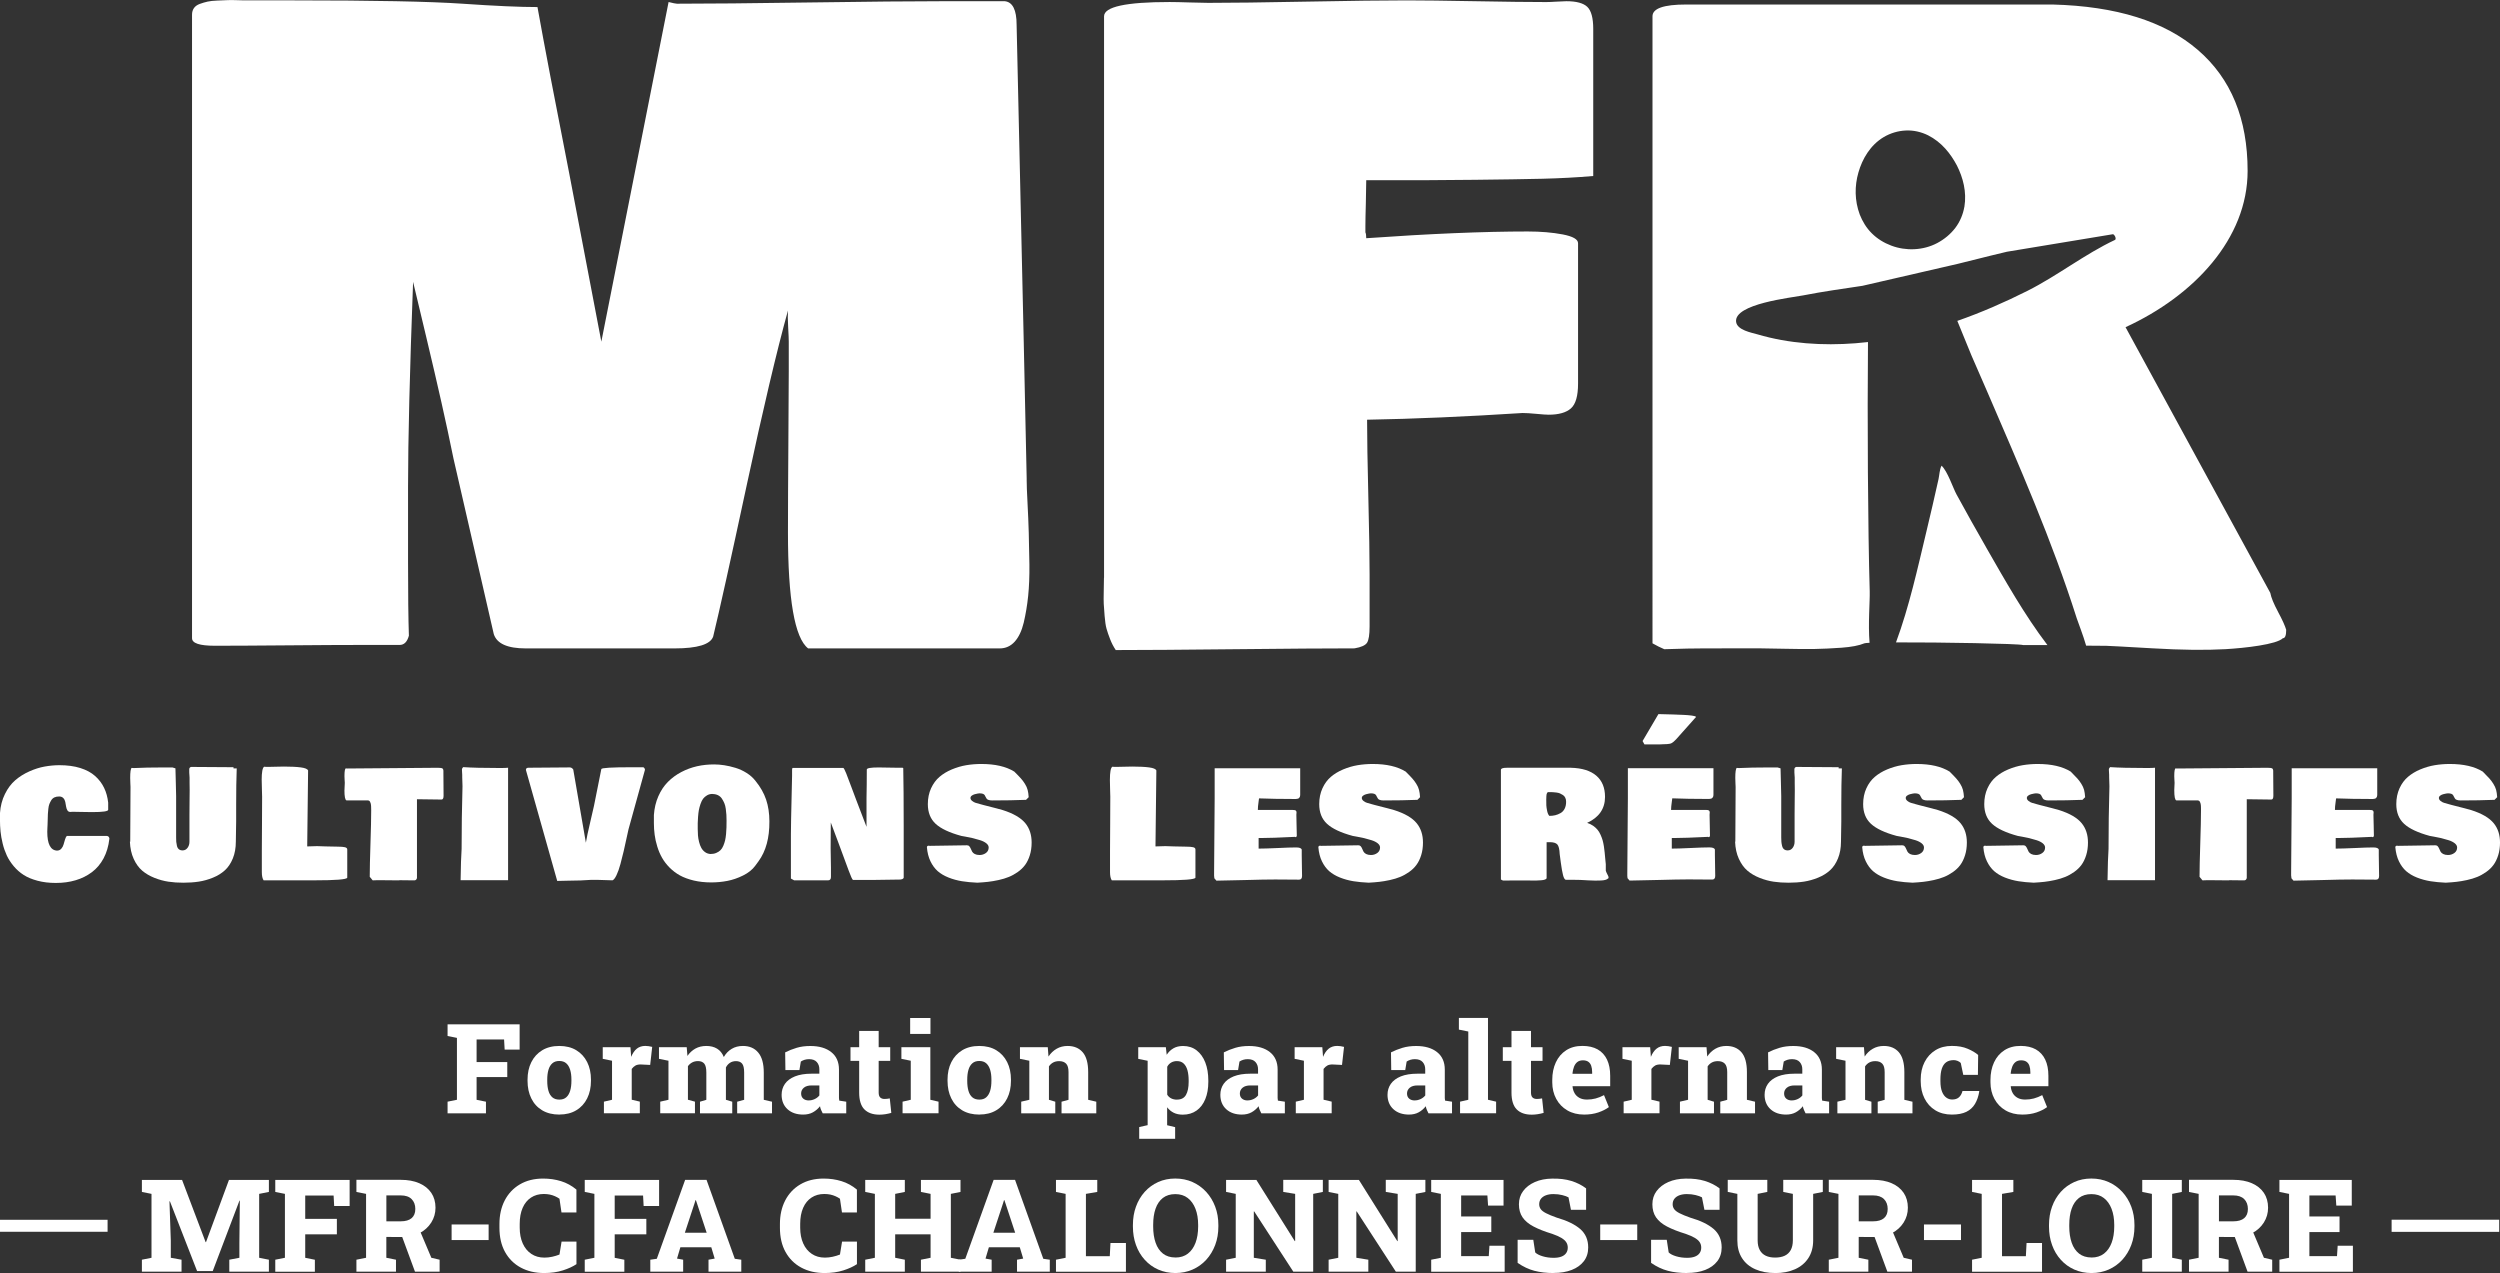
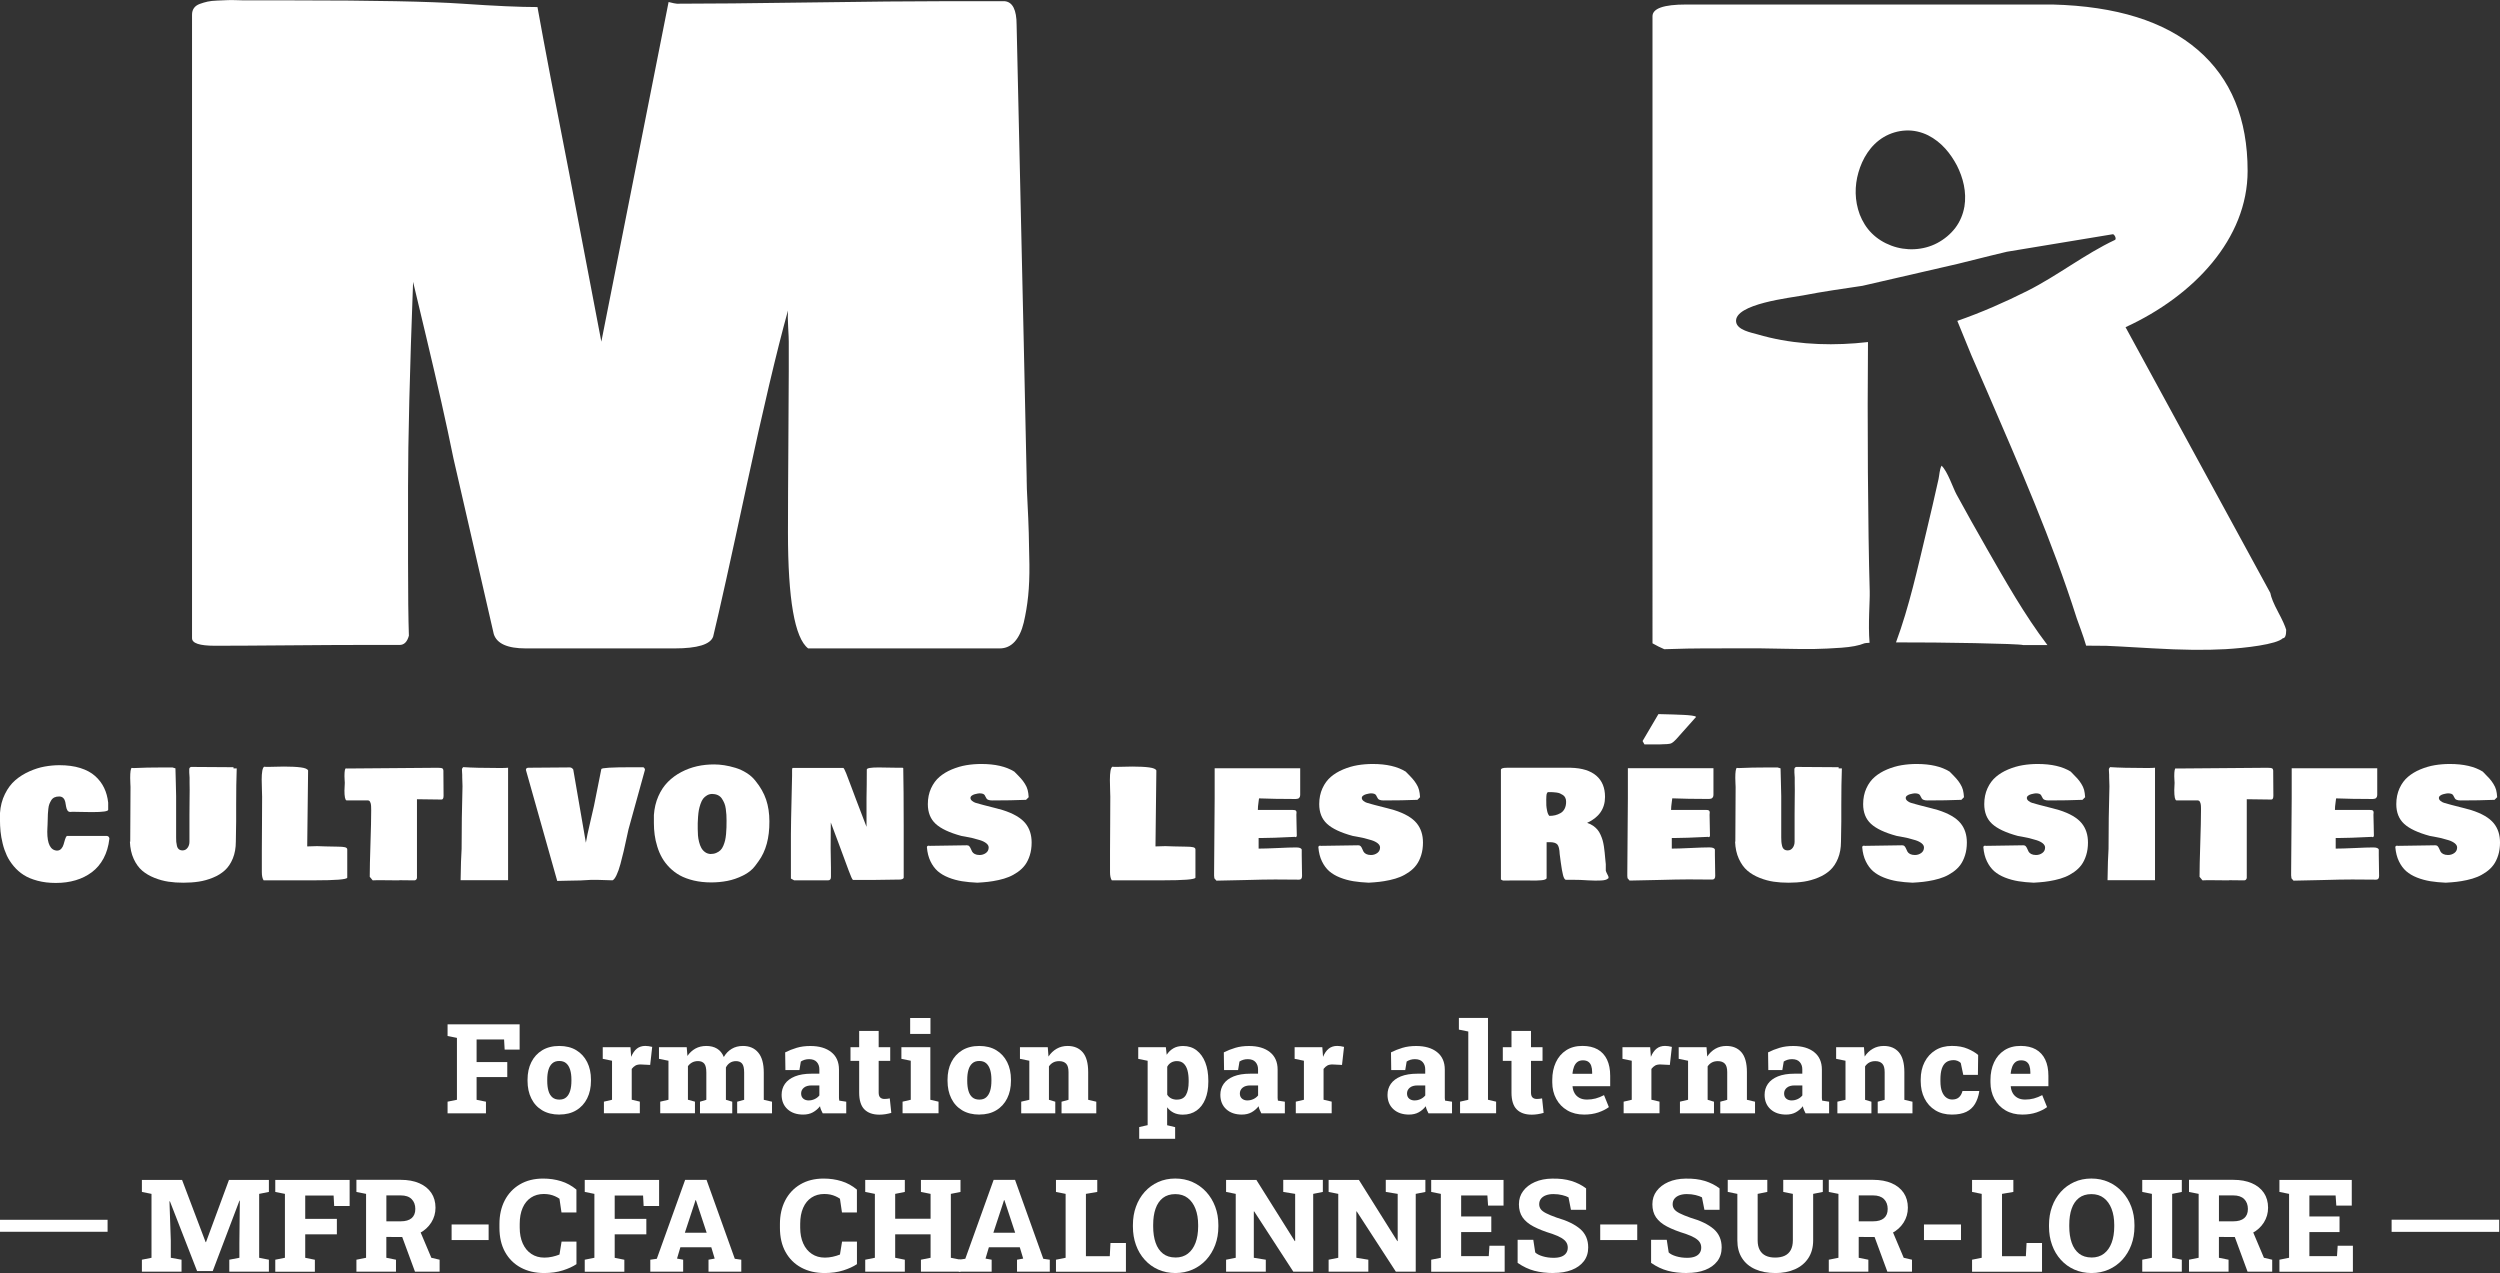
<svg xmlns="http://www.w3.org/2000/svg" id="b" viewBox="0 0 619.29 315.35">
  <rect x="0" y="0" width="619.29" height="315.35" fill="#333333" stroke="none" />
  <defs>
    <style>.e{fill:#fff;}</style>
  </defs>
  <g id="c">
    <g>
      <path class="e" d="M110.87,275.78v-2.88l2.32-.47v-15.33l-2.32-.47v-2.89h17.85v6.27h-3.71l-.14-2.51h-6.81v5.59h7.6v3.72h-7.6v5.63l2.32,.47v2.88h-9.51Z" />
      <path class="e" d="M138.57,276.1c-1.66,0-3.07-.35-4.25-1.05-1.18-.7-2.08-1.68-2.7-2.94-.63-1.26-.94-2.71-.94-4.37v-.3c0-1.63,.31-3.08,.94-4.33s1.52-2.23,2.69-2.94c1.17-.71,2.58-1.07,4.22-1.07s3.07,.35,4.23,1.06c1.17,.71,2.06,1.69,2.69,2.94,.63,1.25,.94,2.7,.94,4.34v.3c0,1.64-.31,3.09-.94,4.35-.63,1.26-1.52,2.24-2.69,2.94-1.17,.71-2.57,1.06-4.2,1.06Zm0-3.71c.71,0,1.28-.19,1.71-.58,.43-.38,.75-.92,.96-1.62,.21-.7,.31-1.51,.31-2.45v-.3c0-.92-.1-1.72-.31-2.42-.21-.69-.53-1.23-.97-1.62-.44-.39-1.02-.58-1.73-.58s-1.28,.19-1.72,.58c-.44,.39-.76,.93-.96,1.62-.2,.69-.3,1.5-.3,2.42v.3c0,.95,.1,1.77,.3,2.47,.2,.7,.52,1.23,.96,1.61,.44,.38,1.02,.57,1.75,.57Z" />
      <path class="e" d="M149.6,275.78v-2.88l2.01-.47v-9.67l-2.3-.47v-2.89h6.86l.15,2.01,.03,.39c.38-.92,.86-1.6,1.42-2.04,.56-.44,1.26-.67,2.09-.67,.23,0,.5,.02,.81,.06,.31,.04,.6,.1,.89,.18l-.5,4.47-2.24-.11c-.58-.02-1.03,.06-1.38,.25-.34,.19-.66,.47-.95,.85v7.63l2.01,.47v2.88h-8.9Z" />
      <path class="e" d="M163.55,275.78v-2.88l2.04-.47v-9.67l-2.35-.47v-2.89h6.87l.18,2.17c.53-.78,1.19-1.38,1.97-1.82,.78-.43,1.68-.65,2.71-.65s1.92,.22,2.66,.67c.74,.45,1.3,1.14,1.67,2.07,.5-.87,1.15-1.54,1.95-2.02,.79-.48,1.72-.72,2.79-.72,1.6,0,2.87,.54,3.78,1.63,.92,1.08,1.38,2.74,1.38,4.97v6.74l2.04,.47v2.88h-8.63v-2.88l1.73-.47v-6.74c0-1.08-.17-1.82-.51-2.23-.34-.41-.85-.61-1.51-.61-.58,0-1.07,.14-1.5,.42s-.76,.67-1,1.15v8.01l1.57,.47v2.88h-7.99v-2.88l1.57-.47v-6.74c0-1.07-.17-1.81-.52-2.23-.35-.41-.86-.62-1.54-.62-.54,0-1.02,.11-1.44,.33-.41,.22-.77,.53-1.06,.93v8.32l1.74,.47v2.88h-8.61Z" />
      <path class="e" d="M198.96,276.1c-1.61,0-2.91-.44-3.88-1.33-.97-.89-1.46-2.08-1.46-3.57,0-1.02,.27-1.92,.82-2.71,.55-.79,1.38-1.4,2.48-1.85,1.1-.44,2.47-.67,4.1-.67h1.95v-1.09c0-.72-.21-1.31-.63-1.79-.42-.48-1.06-.72-1.91-.72-.41,0-.79,.05-1.13,.16-.34,.11-.64,.25-.92,.43l-.35,2.12h-3.47l-.06-4.39c.89-.45,1.84-.83,2.85-1.13,1.01-.3,2.13-.45,3.38-.45,2.18,0,3.91,.5,5.18,1.51,1.28,1.01,1.92,2.45,1.92,4.33v6.39c0,.23,0,.46,0,.67,0,.22,.03,.43,.07,.63l1.73,.27v2.88h-5.83c-.12-.23-.25-.5-.39-.82-.14-.31-.23-.63-.28-.94-.5,.64-1.09,1.14-1.76,1.51s-1.47,.56-2.42,.56Zm1.39-3.51c.5,0,.99-.11,1.46-.33,.47-.22,.85-.52,1.16-.9v-2.48h-1.92c-.84,0-1.48,.19-1.93,.57-.45,.38-.67,.86-.67,1.43,0,.54,.17,.95,.52,1.26,.35,.3,.81,.46,1.38,.46Z" />
      <path class="e" d="M217.83,276.12c-1.61,0-2.85-.44-3.71-1.31-.86-.87-1.29-2.26-1.29-4.17v-7.84h-2.15v-3.39h2.15v-4.03h4.83v4.03h2.86v3.39h-2.86v7.84c0,.58,.13,.98,.39,1.23,.26,.24,.61,.36,1.05,.36,.21,0,.43-.01,.67-.04,.23-.03,.44-.06,.64-.1l.38,3.59c-.46,.13-.95,.24-1.45,.32-.5,.08-1,.12-1.51,.12Z" />
      <path class="e" d="M223.58,275.78v-2.88l2.03-.47v-9.67l-2.32-.47v-2.89h7.17v13.03l2.03,.47v2.88h-8.92Zm1.88-19.66v-3.95h5.03v3.95h-5.03Z" />
      <path class="e" d="M242.61,276.1c-1.66,0-3.07-.35-4.25-1.05-1.18-.7-2.08-1.68-2.7-2.94-.63-1.26-.94-2.71-.94-4.37v-.3c0-1.63,.31-3.08,.94-4.33,.63-1.25,1.52-2.23,2.69-2.94,1.17-.71,2.58-1.07,4.22-1.07s3.07,.35,4.23,1.06c1.17,.71,2.06,1.69,2.69,2.94s.94,2.7,.94,4.34v.3c0,1.64-.31,3.09-.94,4.35-.63,1.26-1.52,2.24-2.69,2.94-1.17,.71-2.57,1.06-4.2,1.06Zm0-3.71c.71,0,1.28-.19,1.71-.58s.75-.92,.96-1.62c.21-.7,.31-1.51,.31-2.45v-.3c0-.92-.1-1.72-.31-2.42-.21-.69-.53-1.23-.97-1.62-.44-.39-1.02-.58-1.73-.58s-1.28,.19-1.72,.58c-.44,.39-.76,.93-.96,1.62-.2,.69-.3,1.5-.3,2.42v.3c0,.95,.1,1.77,.3,2.47s.52,1.23,.96,1.61c.44,.38,1.02,.57,1.75,.57Z" />
      <path class="e" d="M252.97,275.78v-2.88l2.01-.47v-9.67l-2.32-.47v-2.89h6.89l.18,2.32c.54-.83,1.22-1.47,2.02-1.93,.8-.46,1.71-.69,2.72-.69,1.58,0,2.83,.52,3.73,1.56,.9,1.04,1.36,2.68,1.36,4.92v6.86l2.01,.47v2.88h-8.61v-2.88l1.73-.47v-6.86c0-.99-.2-1.69-.6-2.1-.4-.41-.97-.62-1.72-.62-.57,0-1.05,.11-1.47,.33-.41,.22-.77,.54-1.06,.97v8.28l1.57,.47v2.88h-8.45Z" />
      <path class="e" d="M282.2,282.08v-2.89l2.09-.47v-15.95l-2.33-.47v-2.89h6.84l.21,1.88c.45-.7,1.01-1.23,1.67-1.61,.66-.38,1.45-.57,2.39-.57,1.3,0,2.42,.36,3.35,1.08,.93,.72,1.65,1.72,2.15,3,.5,1.29,.75,2.78,.75,4.49v.32c0,1.62-.25,3.05-.75,4.27-.5,1.22-1.22,2.17-2.17,2.84s-2.08,1.01-3.4,1.01c-.85,0-1.59-.15-2.23-.46-.63-.31-1.19-.76-1.65-1.37v4.45l1.98,.47v2.89h-8.92Zm9.36-9.69c1.05,0,1.79-.39,2.23-1.17,.44-.78,.66-1.86,.66-3.23v-.32c0-.96-.1-1.8-.29-2.52-.2-.72-.51-1.28-.94-1.69s-.99-.61-1.69-.61c-.53,0-.99,.12-1.41,.36-.41,.24-.74,.58-.98,1.04v6.92c.24,.4,.57,.71,.99,.92,.42,.21,.9,.31,1.43,.31Z" />
      <path class="e" d="M307.64,276.1c-1.61,0-2.91-.44-3.88-1.33-.97-.89-1.46-2.08-1.46-3.57,0-1.02,.27-1.92,.82-2.71s1.38-1.4,2.47-1.85c1.1-.44,2.47-.67,4.1-.67h1.95v-1.09c0-.72-.21-1.31-.63-1.79-.42-.48-1.06-.72-1.92-.72-.41,0-.79,.05-1.13,.16-.34,.11-.64,.25-.92,.43l-.35,2.12h-3.47l-.06-4.39c.89-.45,1.84-.83,2.85-1.13s2.13-.45,3.38-.45c2.18,0,3.91,.5,5.18,1.51s1.92,2.45,1.92,4.33v6.39c0,.23,0,.46,0,.67,0,.22,.03,.43,.07,.63l1.72,.27v2.88h-5.83c-.12-.23-.25-.5-.39-.82-.14-.31-.23-.63-.28-.94-.5,.64-1.09,1.14-1.76,1.51s-1.47,.56-2.42,.56Zm1.39-3.51c.5,0,.99-.11,1.46-.33,.47-.22,.85-.52,1.16-.9v-2.48h-1.92c-.84,0-1.48,.19-1.93,.57-.45,.38-.67,.86-.67,1.43,0,.54,.17,.95,.52,1.26,.35,.3,.81,.46,1.38,.46Z" />
      <path class="e" d="M320.99,275.78v-2.88l2.01-.47v-9.67l-2.3-.47v-2.89h6.86l.15,2.01,.03,.39c.38-.92,.86-1.6,1.42-2.04,.56-.44,1.26-.67,2.09-.67,.23,0,.5,.02,.81,.06,.31,.04,.6,.1,.88,.18l-.5,4.47-2.24-.11c-.58-.02-1.03,.06-1.38,.25-.34,.19-.66,.47-.95,.85v7.63l2.01,.47v2.88h-8.9Z" />
      <path class="e" d="M349.05,276.1c-1.61,0-2.91-.44-3.88-1.33-.97-.89-1.46-2.08-1.46-3.57,0-1.02,.27-1.92,.82-2.71s1.38-1.4,2.47-1.85c1.1-.44,2.47-.67,4.1-.67h1.95v-1.09c0-.72-.21-1.31-.63-1.79-.42-.48-1.06-.72-1.92-.72-.41,0-.79,.05-1.13,.16-.34,.11-.64,.25-.92,.43l-.35,2.12h-3.47l-.06-4.39c.89-.45,1.84-.83,2.85-1.13,1.01-.3,2.13-.45,3.38-.45,2.18,0,3.91,.5,5.18,1.51s1.92,2.45,1.92,4.33v6.39c0,.23,0,.46,0,.67,0,.22,.03,.43,.07,.63l1.72,.27v2.88h-5.83c-.12-.23-.25-.5-.39-.82-.14-.31-.23-.63-.28-.94-.5,.64-1.09,1.14-1.76,1.51s-1.47,.56-2.42,.56Zm1.39-3.51c.5,0,.99-.11,1.46-.33,.47-.22,.85-.52,1.16-.9v-2.48h-1.92c-.84,0-1.48,.19-1.93,.57-.45,.38-.67,.86-.67,1.43,0,.54,.17,.95,.52,1.26,.35,.3,.81,.46,1.38,.46Z" />
      <path class="e" d="M361.68,275.78v-2.88l2.04-.47v-16.91l-2.33-.47v-2.89h7.21v20.27l2.01,.47v2.88h-8.93Z" />
      <path class="e" d="M379.42,276.12c-1.61,0-2.85-.44-3.71-1.31-.86-.87-1.29-2.26-1.29-4.17v-7.84h-2.15v-3.39h2.15v-4.03h4.83v4.03h2.86v3.39h-2.86v7.84c0,.58,.13,.98,.39,1.23,.26,.24,.61,.36,1.05,.36,.21,0,.43-.01,.67-.04s.44-.06,.64-.1l.38,3.59c-.46,.13-.95,.24-1.45,.32-.5,.08-1,.12-1.51,.12Z" />
      <path class="e" d="M392.41,276.1c-1.59,0-2.98-.35-4.16-1.04-1.18-.69-2.1-1.64-2.75-2.85-.65-1.21-.98-2.58-.98-4.11v-.58c0-1.64,.3-3.1,.89-4.37s1.45-2.27,2.57-2.99,2.46-1.08,4.03-1.07c1.48,0,2.73,.29,3.75,.86,1.02,.58,1.79,1.42,2.32,2.52,.53,1.11,.79,2.45,.79,4.03v2.57h-9.32v.11c.06,.62,.23,1.16,.51,1.64,.28,.48,.68,.86,1.19,1.14,.51,.28,1.13,.42,1.87,.42s1.46-.09,2.14-.27c.68-.18,1.38-.46,2.08-.83l1.2,2.97c-.71,.53-1.58,.96-2.62,1.32-1.04,.35-2.21,.53-3.53,.53Zm-2.82-10.11h4.81v-.39c0-.62-.08-1.14-.23-1.58-.15-.44-.39-.77-.73-1.01-.33-.23-.78-.35-1.33-.35s-1.03,.14-1.38,.42c-.36,.28-.63,.67-.82,1.16-.19,.49-.32,1.05-.39,1.67l.06,.08Z" />
      <path class="e" d="M402.2,275.78v-2.88l2.01-.47v-9.67l-2.3-.47v-2.89h6.86l.15,2.01,.03,.39c.38-.92,.86-1.6,1.42-2.04,.56-.44,1.26-.67,2.09-.67,.23,0,.5,.02,.81,.06,.31,.04,.6,.1,.88,.18l-.5,4.47-2.24-.11c-.58-.02-1.03,.06-1.38,.25-.34,.19-.66,.47-.95,.85v7.63l2.01,.47v2.88h-8.9Z" />
      <path class="e" d="M416.15,275.78v-2.88l2.01-.47v-9.67l-2.32-.47v-2.89h6.89l.18,2.32c.54-.83,1.22-1.47,2.02-1.93,.8-.46,1.71-.69,2.72-.69,1.58,0,2.83,.52,3.73,1.56,.9,1.04,1.36,2.68,1.36,4.92v6.86l2.01,.47v2.88h-8.61v-2.88l1.72-.47v-6.86c0-.99-.2-1.69-.6-2.1-.4-.41-.97-.62-1.72-.62-.57,0-1.05,.11-1.47,.33-.41,.22-.77,.54-1.06,.97v8.28l1.57,.47v2.88h-8.45Z" />
      <path class="e" d="M442.46,276.1c-1.61,0-2.91-.44-3.88-1.33-.97-.89-1.46-2.08-1.46-3.57,0-1.02,.27-1.92,.82-2.71s1.38-1.4,2.47-1.85c1.1-.44,2.47-.67,4.1-.67h1.95v-1.09c0-.72-.21-1.31-.63-1.79-.42-.48-1.06-.72-1.92-.72-.41,0-.79,.05-1.13,.16-.34,.11-.64,.25-.92,.43l-.35,2.12h-3.47l-.06-4.39c.89-.45,1.84-.83,2.85-1.13s2.13-.45,3.38-.45c2.18,0,3.91,.5,5.18,1.51s1.92,2.45,1.92,4.33v6.39c0,.23,0,.46,0,.67,0,.22,.03,.43,.07,.63l1.72,.27v2.88h-5.83c-.12-.23-.25-.5-.39-.82-.14-.31-.23-.63-.28-.94-.5,.64-1.09,1.14-1.76,1.51s-1.47,.56-2.42,.56Zm1.39-3.51c.5,0,.99-.11,1.46-.33,.47-.22,.85-.52,1.16-.9v-2.48h-1.92c-.84,0-1.48,.19-1.93,.57-.45,.38-.67,.86-.67,1.43,0,.54,.17,.95,.52,1.26,.35,.3,.81,.46,1.38,.46Z" />
      <path class="e" d="M455.15,275.78v-2.88l2.01-.47v-9.67l-2.32-.47v-2.89h6.89l.18,2.32c.54-.83,1.22-1.47,2.02-1.93,.8-.46,1.71-.69,2.72-.69,1.58,0,2.83,.52,3.73,1.56,.9,1.04,1.36,2.68,1.36,4.92v6.86l2.01,.47v2.88h-8.61v-2.88l1.72-.47v-6.86c0-.99-.2-1.69-.6-2.1-.4-.41-.97-.62-1.72-.62-.57,0-1.05,.11-1.47,.33-.41,.22-.77,.54-1.06,.97v8.28l1.57,.47v2.88h-8.45Z" />
      <path class="e" d="M483.52,276.1c-1.59,0-2.97-.36-4.12-1.07-1.16-.71-2.05-1.69-2.67-2.94-.63-1.25-.94-2.67-.94-4.28v-.41c0-1.62,.32-3.06,.96-4.31,.64-1.25,1.54-2.23,2.69-2.94s2.5-1.06,4.06-1.06,2.82,.23,3.91,.7c1.09,.46,1.96,.98,2.61,1.54l-.06,4.93h-3.63l-.62-2.95c-.2-.21-.47-.38-.79-.51-.33-.13-.64-.19-.93-.19-.79,0-1.42,.18-1.91,.54s-.84,.9-1.07,1.61c-.23,.71-.34,1.58-.34,2.63v.41c0,1.1,.14,1.98,.41,2.65s.63,1.15,1.07,1.46c.44,.31,.92,.46,1.42,.46,.71,0,1.27-.18,1.68-.54s.71-.89,.89-1.57h4.1l.06,.09c-.2,1.23-.56,2.27-1.08,3.13-.51,.85-1.23,1.5-2.15,1.95-.92,.44-2.1,.67-3.56,.67Z" />
      <path class="e" d="M500.96,276.1c-1.59,0-2.98-.35-4.16-1.04-1.18-.69-2.1-1.64-2.75-2.85-.65-1.21-.98-2.58-.98-4.11v-.58c0-1.64,.3-3.1,.89-4.37s1.45-2.27,2.57-2.99,2.46-1.08,4.03-1.07c1.48,0,2.73,.29,3.75,.86,1.02,.58,1.79,1.42,2.32,2.52,.53,1.11,.79,2.45,.79,4.03v2.57h-9.32v.11c.06,.62,.23,1.16,.51,1.64,.28,.48,.68,.86,1.19,1.14,.51,.28,1.13,.42,1.87,.42s1.46-.09,2.14-.27c.68-.18,1.37-.46,2.08-.83l1.2,2.97c-.71,.53-1.58,.96-2.62,1.32-1.04,.35-2.21,.53-3.53,.53Zm-2.82-10.11h4.81v-.39c0-.62-.08-1.14-.23-1.58-.15-.44-.39-.77-.73-1.01-.33-.23-.78-.35-1.33-.35s-1.03,.14-1.38,.42c-.36,.28-.63,.67-.82,1.16-.19,.49-.32,1.05-.39,1.67l.06,.08Z" />
    </g>
    <path class="e" d="M27.09,207.81c-.21,1.82-.69,3.43-1.44,4.83-.75,1.4-1.72,2.54-2.9,3.42-1.18,.88-2.51,1.55-4.01,1.99-1.5,.45-3.14,.67-4.91,.67-1.65,0-3.16-.18-4.51-.54-1.36-.36-2.51-.83-3.44-1.43-.93-.59-1.76-1.32-2.48-2.18-.72-.86-1.29-1.74-1.71-2.64-.42-.91-.77-1.89-1.03-2.97-.26-1.07-.44-2.08-.53-3-.09-.93-.14-1.9-.14-2.9v-1.6c.12-1.77,.53-3.36,1.24-4.78,.7-1.42,1.56-2.55,2.57-3.42,1.01-.87,2.16-1.59,3.46-2.17,1.3-.58,2.56-.98,3.79-1.2,1.23-.22,2.45-.34,3.66-.34,1.95,0,3.68,.23,5.18,.7,1.5,.47,2.72,1.13,3.67,1.98,.95,.85,1.69,1.82,2.22,2.92,.54,1.1,.87,2.33,1.02,3.69v1.75c0,.39-1.33,.58-4,.58-.63,0-1.51-.01-2.63-.04-1.12-.02-1.86-.04-2.21-.04-.06,0-.15,0-.27,.02-.12,.01-.21,.02-.27,.02-.32,0-.56-.13-.72-.39-.16-.26-.27-.58-.33-.96-.06-.38-.12-.75-.2-1.13-.08-.38-.24-.7-.49-.96-.25-.26-.59-.39-1.03-.39s-.82,.07-1.15,.22c-.33,.15-.59,.38-.78,.68-.19,.31-.35,.62-.48,.94-.13,.32-.22,.73-.27,1.23-.06,.51-.09,.93-.11,1.28-.02,.35-.03,.81-.04,1.38-.01,.58-.02,1-.04,1.27,0,.14-.01,.41-.04,.8-.02,.39-.03,.71-.03,.95,0,3.02,.8,4.57,2.4,4.66,.44,0,.79-.16,1.07-.47,.28-.32,.47-.67,.57-1.06,.1-.39,.22-.8,.36-1.23,.13-.43,.28-.73,.44-.88h9.9c.4,.04,.62,.28,.66,.73" />
    <path class="e" d="M32.26,208.5c.05-5.97,.07-10.43,.07-13.36v-.22c0-.09-.01-.39-.04-.9-.03-.52-.04-.96-.04-1.32,0-1.46,.12-2.28,.36-2.48,.06,0,.15,0,.27,.02,.12,.01,.21,.02,.27,.02,2.04-.1,4.41-.15,7.1-.15h2.48c.1,.01,.23,.05,.39,.12,.16,.07,.27,.1,.34,.1,.01,.6,.04,1.62,.08,3.08,.04,1.46,.07,2.72,.09,3.79,.02,1.07,.02,2.12,0,3.15v7.1c0,.45,.01,.82,.03,1.09,.03,.28,.08,.61,.17,.99,.09,.38,.25,.66,.49,.85,.24,.19,.54,.28,.9,.28,.51,0,.92-.21,1.24-.64,.32-.43,.47-.93,.47-1.5v-6.66c-.01-.81,0-2.09,.03-3.84,.03-1.75,.03-3.11,0-4.1v-1.31c0-.13-.01-.34-.04-.61-.02-.27-.04-.48-.04-.63v-.88c.04-.28,.19-.45,.47-.51,2.33,0,5.83,.03,10.49,.07v.29h.8c-.1,2.58-.14,5.6-.14,9.03v4.08c0,.55-.01,1.38-.04,2.51-.02,1.13-.04,1.97-.04,2.51,0,1.58-.25,2.97-.75,4.19-.5,1.22-1.15,2.19-1.97,2.93-.81,.74-1.79,1.35-2.95,1.82-1.15,.47-2.32,.8-3.5,.98-1.18,.18-2.44,.27-3.81,.27s-2.54-.08-3.69-.25c-1.15-.17-2.31-.48-3.49-.95-1.18-.47-2.19-1.06-3.04-1.79-.85-.73-1.56-1.71-2.11-2.93-.56-1.23-.87-2.64-.93-4.24" />
    <path class="e" d="M64.82,193.24c0-1.98,.21-3.08,.62-3.31,.12,.02,.29,.04,.51,.04h.58c.38,0,.99-.01,1.85-.04,.86-.02,1.52-.04,1.97-.04,1.72,0,3.12,.07,4.18,.21,1.06,.14,1.66,.4,1.79,.77l-.22,18.79h.4c.97-.05,1.65-.07,2.04-.06,.39,0,1.1,.03,2.14,.07,1.04,.04,2.04,.06,3,.06,.79,0,1.38,.05,1.76,.14,.38,.09,.58,.28,.58,.56v6.99c-.16,.44-2.87,.65-8.12,.65h-12.6c-.29-.42-.44-1.1-.44-2.04v-5.17c0-1.52,.01-3.76,.04-6.74,.03-2.97,.03-5.22,.03-6.74,0-.28-.02-.9-.05-1.86-.04-.96-.05-1.73-.05-2.29" />
    <path class="e" d="M85.33,195.76c0-.22,.01-.54,.04-.97,.02-.43,.04-.72,.04-.88,0-.06-.01-.28-.04-.66-.02-.38-.04-.7-.04-.98,0-1.29,.12-1.93,.37-1.93,.1,0,.18,.01,.25,.03,2.54,0,6.3-.03,11.28-.09,4.98-.06,8.71-.09,11.19-.09,.62,0,1.01,.06,1.17,.16,.16,.11,.25,.32,.25,.64v.51c0,.63,0,1.56,.02,2.8,.01,1.23,.02,2.17,.02,2.81s-.17,.95-.51,.95c-.68,0-1.69-.01-3.04-.04-1.35-.02-2.36-.04-3.04-.04v19.52c-.09,.36-.29,.56-.62,.58-.43,0-1.04,0-1.86-.02s-1.43-.02-1.86-.02c-.02,0-.05,.01-.07,.04-.53,0-1.28,0-2.25-.02s-1.68-.02-2.16-.02h-1.09c-.24,.03-.6,.04-1.06,.04l-.73-.88c0-1.84,.06-4.59,.18-8.23,.12-3.64,.18-6.38,.18-8.23,0-.09,0-.23-.01-.42,0-.19-.01-.35-.01-.47s0-.27-.03-.45c-.02-.18-.05-.33-.09-.44-.04-.12-.09-.23-.15-.35-.06-.12-.14-.2-.24-.26-.1-.06-.23-.08-.38-.08h-5.21c-.34-.1-.51-.93-.51-2.51" />
    <path class="e" d="M114.1,218.04c.05-3.53,.13-6.12,.25-7.76,0-5.1,.07-10.27,.22-15.51-.05-1.02-.07-1.77-.07-2.26v-.55c-.05-.53-.07-.97-.07-1.31,0-.23,.11-.44,.33-.62,1.99,.14,5.02,.22,9.1,.22,.97,0,1.64-.02,2-.07v27.86h-11.76Z" />
    <path class="e" d="M130.28,190.71c0-.35,.21-.53,.62-.53,1.18,0,2.9-.01,5.16-.04,2.27-.02,3.96-.04,5.07-.04,.34,0,.63,.17,.87,.51l3.13,18.14c.19-1.16,.54-2.81,1.04-4.93,.5-2.12,.82-3.52,.97-4.21l1.82-9.11c.1-.29,2.58-.44,7.46-.44h2.92c.23,.08,.38,.29,.43,.62l-4.08,14.75c-.08,.33-.25,1.05-.48,2.18-.24,1.12-.47,2.2-.71,3.22-.24,1.02-.51,2.1-.81,3.21-.3,1.12-.63,2.04-.98,2.77-.35,.73-.68,1.15-.99,1.26-.44,0-1.09-.02-1.95-.06-.86-.04-1.51-.06-1.95-.06h-1.31c-.83,.07-1.73,.12-2.7,.15-.98,.02-2.02,.04-3.12,.06-1.1,.01-1.99,.03-2.66,.06l-7.76-27.51Z" />
    <path class="e" d="M161.98,203.88v-2c.12-1.7,.49-3.25,1.11-4.65,.62-1.4,1.4-2.58,2.36-3.54,.95-.96,2.05-1.77,3.3-2.43,1.25-.66,2.56-1.14,3.92-1.45,1.37-.31,2.78-.45,4.24-.45,.8,0,1.63,.07,2.5,.2,.87,.13,1.79,.35,2.76,.64,.97,.29,1.9,.72,2.79,1.28,.89,.56,1.63,1.23,2.21,1.99,1.2,1.47,2.07,3.01,2.61,4.61,.54,1.61,.81,3.4,.81,5.36,.04,4.1-.86,7.41-2.69,9.91l-.8,1.09c-.7,.97-1.71,1.78-3.02,2.43-1.31,.65-2.62,1.1-3.93,1.35-1.31,.25-2.63,.37-3.97,.37-1.56,0-3.01-.16-4.33-.47-1.32-.32-2.47-.74-3.43-1.27-.96-.53-1.81-1.19-2.57-1.95-.75-.76-1.37-1.57-1.85-2.42-.48-.85-.88-1.77-1.18-2.77-.31-1-.53-1.97-.65-2.92-.13-.95-.19-1.92-.19-2.91m14.5-7.21c-.5,0-.95,.12-1.34,.35-.39,.23-.72,.51-.97,.84-.25,.33-.46,.77-.65,1.32-.18,.55-.32,1.05-.4,1.49-.08,.44-.15,1-.2,1.68-.05,.67-.08,1.2-.08,1.57,0,.37,0,.85,0,1.43s.02,1.09,.06,1.6c.04,.5,.13,1.04,.27,1.6,.14,.57,.32,1.06,.55,1.47,.23,.42,.53,.77,.93,1.06,.4,.29,.85,.44,1.36,.47,.53,0,1.01-.09,1.42-.27,.41-.17,.76-.4,1.04-.67,.28-.27,.52-.64,.71-1.1,.19-.46,.34-.9,.44-1.33,.1-.43,.18-.95,.24-1.58,.05-.63,.09-1.18,.1-1.63,.01-.45,.02-1.03,.02-1.72,0-.51-.02-.98-.04-1.42-.03-.44-.08-.92-.15-1.46-.07-.53-.19-1.01-.36-1.41-.17-.41-.38-.79-.62-1.15-.24-.36-.56-.63-.96-.83-.39-.19-.85-.29-1.35-.29" />
    <path class="e" d="M195.92,217.64v-8.23c-.03-3.01,.07-8.75,.29-17.22v-1.49c0-.27,.05-.42,.15-.47h12.53c.12,0,.37,.46,.74,1.38,.37,.92,.82,2.11,1.35,3.56,.53,1.45,.9,2.45,1.12,2.99l2.55,6.66v-7.06c0-.61,.02-1.72,.05-3.34,.03-1.62,.04-2.89,.02-3.8,0-.34,.97-.51,2.92-.51,.61,0,1.44,.01,2.49,.04,1.06,.02,1.71,.03,1.95,.03h1.38c.19,0,.29,.04,.29,.11,.07,3.37,.11,8.21,.11,14.49v12.64c-.08,.31-.47,.47-1.16,.47h-.47c-.63,0-1.56,.01-2.79,.04-1.23,.02-2.15,.04-2.79,.04h-5.35c-.17-.06-.52-.83-1.06-2.29-.57-1.59-1.42-3.89-2.55-6.9-1.13-3.01-1.76-4.69-1.89-5.04,0,.72,0,1.78-.02,3.21-.01,1.42-.02,2.49-.02,3.2,0,.53,.01,1.34,.04,2.4,.02,1.07,.04,1.87,.04,2.4v2.29c0,.56-.24,.84-.73,.84h-8.38l-.8-.44Z" />
    <path class="e" d="M242.13,218.66c-1.43-.06-2.72-.19-3.86-.37-1.14-.19-2.24-.49-3.3-.91-1.06-.42-1.96-.95-2.68-1.58-.72-.64-1.32-1.45-1.8-2.45-.48-.99-.77-2.15-.88-3.46,0-.23,.12-.36,.36-.4,.07,.02,.2,.04,.37,.04,1.01,0,2.54-.02,4.59-.07,2.05-.05,3.58-.07,4.59-.07,.25,0,.46,.08,.6,.25,.15,.17,.26,.37,.36,.6,.09,.24,.2,.47,.33,.71s.35,.44,.65,.6c.31,.16,.71,.25,1.19,.25,.6,0,1.12-.17,1.58-.5,.45-.33,.68-.79,.68-1.36,0-.38-.19-.72-.58-1.04-.39-.31-.9-.57-1.54-.77-.63-.2-1.24-.37-1.82-.51-.57-.14-1.17-.26-1.77-.36-.61-.11-.96-.17-1.06-.19-2.95-.8-5.07-1.8-6.36-2.99-1.29-1.19-1.94-2.82-1.94-4.88,0-1.46,.27-2.76,.8-3.93,.54-1.16,1.23-2.1,2.1-2.84,.86-.73,1.88-1.35,3.06-1.84,1.18-.49,2.37-.84,3.57-1.04,1.2-.2,2.45-.3,3.73-.3,3.41,0,6.13,.63,8.16,1.89,.74,.74,1.29,1.3,1.63,1.69,.35,.38,.68,.83,1,1.34,.32,.51,.55,1.01,.67,1.5,.13,.49,.22,1.1,.26,1.81l-.65,.65c-2.49,.1-5.28,.15-8.37,.15-.39,0-.7-.04-.94-.13-.24-.09-.39-.19-.47-.33-.08-.13-.16-.27-.24-.42-.08-.15-.15-.29-.22-.42-.07-.13-.21-.24-.42-.33-.21-.08-.49-.13-.85-.13-.1,0-.25,.02-.46,.05-.21,.04-.46,.09-.75,.17-.28,.08-.53,.2-.74,.36-.21,.16-.31,.35-.31,.57,0,.27,.14,.51,.41,.73,.27,.22,.56,.38,.86,.47,.3,.1,.68,.2,1.13,.32,.45,.11,.73,.19,.84,.23,2.65,.67,4.22,1.08,4.73,1.24,2.66,.84,4.54,1.93,5.65,3.3,1.02,1.26,1.53,2.85,1.53,4.75,0,1.15-.15,2.2-.45,3.15-.3,.95-.69,1.75-1.17,2.4-.49,.66-1.09,1.24-1.82,1.75-.73,.51-1.46,.92-2.21,1.22-.75,.31-1.59,.56-2.54,.77-.95,.21-1.82,.35-2.61,.44-.79,.09-1.66,.16-2.59,.21" />
    <path class="e" d="M274.94,193.24c0-1.98,.2-3.08,.62-3.31,.12,.02,.29,.04,.51,.04h.58c.38,0,.99-.01,1.86-.04,.86-.02,1.52-.04,1.97-.04,1.72,0,3.12,.07,4.18,.21,1.06,.14,1.66,.4,1.79,.77l-.22,18.79h.4c.97-.05,1.65-.07,2.04-.06,.39,0,1.1,.03,2.14,.07,1.04,.04,2.04,.06,2.99,.06,.79,0,1.38,.05,1.76,.14,.38,.09,.57,.28,.57,.56v6.99c-.16,.44-2.87,.65-8.12,.65h-12.6c-.29-.42-.44-1.1-.44-2.04v-5.17c0-1.52,.01-3.76,.04-6.74,.02-2.97,.03-5.22,.03-6.74,0-.28-.02-.9-.05-1.86-.04-.96-.05-1.73-.05-2.29" />
    <path class="e" d="M300.75,216.92v-.69c0-2.08,.03-5.14,.07-9.19,.05-4.06,.07-7.12,.07-9.19v-7.54h21.19v6.54s0,.14-.02,.26c-.01,.13-.03,.21-.06,.26-.03,.05-.07,.12-.13,.21-.05,.09-.12,.15-.19,.19-.07,.04-.17,.07-.29,.1-.12,.03-.26,.05-.4,.05h-.51c-3.14,0-6.01-.05-8.6-.15-.02,.19-.06,.49-.12,.9-.05,.41-.1,.76-.13,1.07-.03,.31-.04,.61-.04,.9h8.67c.37,0,.61,.05,.73,.14,.12,.1,.18,.26,.18,.47,0,.06,0,.16-.02,.29-.01,.14-.02,.23-.02,.29,0,.58,.02,1.44,.05,2.59,.04,1.14,.06,2,.06,2.59-.04,.24-.13,.36-.29,.36-.07,0-.13-.02-.18-.07-3.84,.19-6.68,.29-8.52,.29h-.47v2.62c1.08,0,2.64-.05,4.69-.14,2.04-.1,3.58-.15,4.6-.15,.8,0,1.26,.17,1.39,.51v1.39c0,.58,.01,1.44,.04,2.58,.02,1.14,.04,2,.04,2.59s-.24,.91-.73,.91c-.63,0-1.61,0-2.92-.02-1.31-.01-2.31-.02-2.99-.02-1.75,0-4.25,.04-7.5,.14-3.25,.09-5.61,.14-7.07,.15l-.51-.58c-.05-.34-.07-.56-.07-.66" />
    <path class="e" d="M339.1,218.66c-1.43-.06-2.72-.19-3.86-.37-1.14-.19-2.24-.49-3.3-.91-1.06-.42-1.95-.95-2.68-1.58-.72-.64-1.32-1.45-1.8-2.45-.48-.99-.77-2.15-.88-3.46,0-.23,.12-.36,.36-.4,.07,.02,.19,.04,.36,.04,1.01,0,2.54-.02,4.59-.07,2.05-.05,3.58-.07,4.59-.07,.26,0,.45,.08,.6,.25,.15,.17,.26,.37,.35,.6,.09,.24,.2,.47,.33,.71,.13,.24,.35,.44,.65,.6,.31,.16,.71,.25,1.19,.25,.6,0,1.12-.17,1.58-.5,.45-.33,.68-.79,.68-1.36,0-.38-.19-.72-.58-1.04-.39-.31-.9-.57-1.54-.77-.64-.2-1.24-.37-1.82-.51-.58-.14-1.17-.26-1.77-.36-.61-.11-.96-.17-1.06-.19-2.95-.8-5.07-1.8-6.36-2.99-1.29-1.19-1.94-2.82-1.94-4.88,0-1.46,.27-2.76,.8-3.93,.53-1.16,1.23-2.1,2.09-2.84,.86-.73,1.88-1.35,3.06-1.84,1.18-.49,2.37-.84,3.57-1.04,1.2-.2,2.45-.3,3.74-.3,3.41,0,6.13,.63,8.16,1.89,.74,.74,1.29,1.3,1.63,1.69,.35,.38,.68,.83,1,1.34,.32,.51,.55,1.01,.67,1.5,.13,.49,.22,1.1,.26,1.81l-.65,.65c-2.49,.1-5.28,.15-8.38,.15-.39,0-.7-.04-.94-.13-.24-.09-.39-.19-.47-.33-.08-.13-.16-.27-.24-.42-.08-.15-.15-.29-.22-.42-.07-.13-.21-.24-.42-.33-.21-.08-.49-.13-.85-.13-.1,0-.25,.02-.46,.05-.21,.04-.46,.09-.75,.17-.28,.08-.53,.2-.74,.36-.21,.16-.31,.35-.31,.57,0,.27,.14,.51,.41,.73,.27,.22,.56,.38,.87,.47,.3,.1,.68,.2,1.13,.32,.45,.11,.73,.19,.84,.23,2.65,.67,4.22,1.08,4.73,1.24,2.66,.84,4.54,1.93,5.64,3.3,1.02,1.26,1.53,2.85,1.53,4.75,0,1.15-.15,2.2-.45,3.15-.3,.95-.69,1.75-1.18,2.4-.48,.66-1.09,1.24-1.82,1.75-.73,.51-1.46,.92-2.21,1.22-.74,.31-1.59,.56-2.54,.77-.95,.21-1.82,.35-2.61,.44-.79,.09-1.66,.16-2.59,.21" />
    <path class="e" d="M398.3,217.64c-.26,.27-.83,.43-1.68,.47-.86,.05-1.91,.04-3.16-.03-1.25-.07-1.92-.11-2-.11-.82,0-1.42-.01-1.79-.03h-1.82c-.27-.09-.49-.48-.67-1.19-.18-.71-.36-1.73-.54-3.06-.18-1.33-.27-2.04-.28-2.12-.05-1.2-.24-1.99-.58-2.38-.34-.38-.96-.57-1.86-.57h-.8v8.89c-.02,.15-.15,.27-.38,.36-.23,.1-.56,.16-.99,.19-.44,.03-.82,.05-1.15,.06-.33,0-.78,0-1.32,0-.55-.01-.88-.02-1-.02h-2.62c-1.48,0-2.6,.01-3.35,.03-.17-.07-.34-.16-.51-.26v-27.17c0-.34,.48-.51,1.46-.51h15.88c2.76,.07,4.85,.73,6.29,1.96,1.44,1.24,2.16,2.99,2.16,5.25,0,2.93-1.48,5.08-4.44,6.44,.55,.17,1.04,.41,1.48,.71,.44,.31,.8,.63,1.09,.98,.29,.35,.55,.76,.76,1.25,.22,.49,.39,.94,.51,1.36,.12,.43,.23,.93,.32,1.51,.09,.58,.15,1.09,.19,1.51,.04,.42,.08,.93,.14,1.52,.06,.59,.1,1.05,.14,1.39v1.6c.04,.19,.15,.47,.34,.82,.18,.35,.31,.61,.35,.78,0,.24-.05,.36-.15,.36m-15.29-19.74c0,.73,0,1.27,.02,1.62,.02,.35,.08,.81,.2,1.38,.12,.57,.31,.98,.55,1.22,.51,0,.99-.05,1.45-.16,.45-.11,.9-.29,1.32-.53,.43-.24,.76-.6,1.01-1.08,.25-.48,.37-1.05,.37-1.72,0-.38-.06-.71-.2-.99-.13-.29-.33-.51-.58-.68-.26-.17-.51-.3-.75-.41-.25-.1-.55-.18-.91-.22-.36-.04-.64-.07-.85-.08-.2-.01-.45-.02-.75-.02h-.44c-.18,.09-.3,.26-.35,.51-.05,.25-.08,.64-.08,1.17" />
    <path class="e" d="M403.11,216.92v-.69c0-2.08,.02-5.14,.07-9.2,.05-4.06,.07-7.12,.07-9.19v-7.54h21.2v6.54s0,.13-.02,.26c-.01,.13-.03,.21-.06,.26-.03,.05-.07,.12-.13,.21-.06,.09-.12,.15-.19,.19-.07,.04-.17,.07-.29,.1-.12,.03-.25,.05-.4,.05h-.51c-3.14,0-6.01-.05-8.6-.15-.02,.19-.06,.49-.12,.9-.05,.41-.1,.76-.13,1.07-.03,.31-.05,.61-.05,.9h8.67c.36,0,.61,.05,.73,.15,.12,.1,.18,.26,.18,.47,0,.06,0,.16-.02,.29-.01,.14-.02,.23-.02,.29,0,.58,.02,1.44,.05,2.59,.04,1.14,.05,2,.05,2.59-.04,.24-.13,.36-.29,.36-.07,0-.13-.02-.18-.07-3.84,.19-6.68,.29-8.52,.29h-.47v2.62c1.08,0,2.64-.05,4.69-.15,2.05-.1,3.58-.15,4.6-.15,.8,0,1.26,.17,1.39,.51v1.38c0,.58,.01,1.44,.04,2.59,.02,1.14,.04,2,.04,2.58s-.24,.91-.73,.91c-.63,0-1.6,0-2.92-.02-1.31-.01-2.31-.02-2.99-.02-1.75,0-4.25,.05-7.5,.14-3.25,.09-5.61,.14-7.07,.15l-.51-.58c-.05-.34-.07-.56-.07-.66m3.79-33.32l3.93-6.68,3.5,.09c.1,0,.29,0,.57,.02,.29,.01,.6,.02,.93,.04,.33,.01,.7,.03,1.11,.04,.41,.01,.79,.03,1.17,.07,.37,.03,.7,.07,1.01,.11,.3,.04,.55,.09,.74,.15,.19,.06,.28,.13,.28,.2l-4.93,5.53c-.21,.23-.4,.42-.59,.57-.19,.14-.35,.26-.49,.35-.14,.09-.33,.15-.57,.19-.24,.04-.43,.07-.57,.07-.14,0-.4,.01-.78,.03-.38,.01-.69,.02-.92,.04h-3.93l-.44-.8Z" />
    <path class="e" d="M429.87,208.5c.05-5.97,.07-10.43,.07-13.36v-.22c0-.09-.01-.39-.04-.9-.02-.52-.04-.96-.04-1.32,0-1.46,.12-2.28,.36-2.48,.06,0,.15,0,.27,.02,.12,.01,.21,.02,.27,.02,2.04-.1,4.41-.15,7.1-.15h2.48c.1,.01,.23,.05,.39,.12,.16,.07,.28,.1,.34,.1,.01,.6,.04,1.62,.08,3.08,.04,1.46,.07,2.72,.09,3.79,.02,1.07,.02,2.12,0,3.15v7.1c0,.45,.01,.82,.04,1.09,.02,.28,.08,.61,.17,.99,.09,.38,.25,.66,.49,.85,.24,.19,.54,.28,.9,.28,.51,0,.92-.21,1.24-.64,.31-.43,.47-.93,.47-1.5v-6.66c-.01-.81,0-2.09,.03-3.84,.03-1.75,.03-3.11,0-4.1v-1.31c0-.13-.01-.34-.04-.61-.02-.27-.04-.48-.04-.63v-.88c.04-.28,.2-.45,.47-.51,2.33,0,5.83,.03,10.49,.07v.29h.8c-.1,2.58-.14,5.6-.14,9.03v4.08c0,.55-.01,1.38-.04,2.51-.02,1.13-.04,1.97-.04,2.51,0,1.58-.25,2.97-.75,4.19-.5,1.22-1.15,2.19-1.97,2.93-.81,.74-1.79,1.35-2.95,1.82-1.15,.47-2.32,.8-3.49,.98-1.18,.18-2.45,.27-3.81,.27s-2.54-.08-3.69-.25c-1.15-.17-2.31-.48-3.49-.95-1.18-.47-2.19-1.06-3.04-1.79-.85-.73-1.55-1.71-2.11-2.93-.56-1.23-.87-2.64-.93-4.24" />
    <path class="e" d="M473.82,218.66c-1.43-.06-2.72-.19-3.86-.37-1.14-.19-2.24-.49-3.3-.91-1.06-.42-1.95-.95-2.68-1.58-.72-.64-1.32-1.45-1.8-2.45-.48-.99-.77-2.15-.88-3.46,0-.23,.12-.36,.36-.4,.07,.02,.2,.04,.37,.04,1.01,0,2.54-.02,4.59-.07,2.05-.05,3.58-.07,4.59-.07,.25,0,.45,.08,.6,.25,.15,.17,.26,.37,.36,.6,.09,.24,.2,.47,.33,.71,.13,.24,.35,.44,.65,.6,.31,.16,.71,.25,1.19,.25,.6,0,1.12-.17,1.58-.5,.45-.33,.68-.79,.68-1.36,0-.38-.19-.72-.58-1.04-.39-.31-.9-.57-1.54-.77-.64-.2-1.24-.37-1.82-.51-.58-.14-1.17-.26-1.77-.36-.61-.11-.96-.17-1.06-.19-2.95-.8-5.07-1.8-6.36-2.99-1.29-1.19-1.94-2.82-1.94-4.88,0-1.46,.27-2.76,.8-3.93,.53-1.16,1.23-2.1,2.1-2.84,.86-.73,1.88-1.35,3.06-1.84,1.18-.49,2.37-.84,3.57-1.04,1.2-.2,2.45-.3,3.73-.3,3.41,0,6.13,.63,8.16,1.89,.74,.74,1.29,1.3,1.63,1.69,.35,.38,.68,.83,1,1.34,.32,.51,.54,1.01,.67,1.5,.13,.49,.21,1.1,.26,1.81l-.65,.65c-2.49,.1-5.28,.15-8.38,.15-.39,0-.7-.04-.94-.13-.24-.09-.39-.19-.47-.33-.08-.13-.16-.27-.24-.42-.08-.15-.15-.29-.22-.42-.07-.13-.21-.24-.42-.33-.21-.08-.5-.13-.85-.13-.1,0-.25,.02-.46,.05-.21,.04-.46,.09-.75,.17-.29,.08-.53,.2-.74,.36-.21,.16-.31,.35-.31,.57,0,.27,.14,.51,.41,.73,.27,.22,.56,.38,.86,.47,.31,.1,.68,.2,1.13,.32,.45,.11,.73,.19,.84,.23,2.65,.67,4.23,1.08,4.73,1.24,2.66,.84,4.54,1.93,5.64,3.3,1.02,1.26,1.53,2.85,1.53,4.75,0,1.15-.15,2.2-.45,3.15-.3,.95-.69,1.75-1.17,2.4-.49,.66-1.09,1.24-1.82,1.75-.73,.51-1.46,.92-2.21,1.22-.75,.31-1.59,.56-2.54,.77-.95,.21-1.82,.35-2.61,.44-.8,.09-1.66,.16-2.59,.21" />
    <path class="e" d="M503.83,218.66c-1.44-.06-2.72-.19-3.86-.37-1.14-.19-2.24-.49-3.31-.91-1.06-.42-1.95-.95-2.67-1.58-.72-.64-1.32-1.45-1.8-2.45-.48-.99-.77-2.15-.88-3.46,0-.23,.12-.36,.36-.4,.07,.02,.2,.04,.37,.04,1.01,0,2.53-.02,4.59-.07,2.05-.05,3.58-.07,4.59-.07,.25,0,.45,.08,.6,.25,.15,.17,.26,.37,.36,.6,.09,.24,.2,.47,.33,.71,.13,.24,.35,.44,.65,.6,.31,.16,.71,.25,1.19,.25,.6,0,1.12-.17,1.57-.5,.46-.33,.68-.79,.68-1.36,0-.38-.2-.72-.58-1.04-.39-.31-.9-.57-1.54-.77-.64-.2-1.24-.37-1.82-.51-.58-.14-1.17-.26-1.77-.36-.61-.11-.96-.17-1.06-.19-2.95-.8-5.07-1.8-6.36-2.99-1.29-1.19-1.94-2.82-1.94-4.88,0-1.46,.27-2.76,.8-3.93,.53-1.16,1.23-2.1,2.1-2.84,.86-.73,1.88-1.35,3.06-1.84,1.18-.49,2.37-.84,3.57-1.04,1.2-.2,2.45-.3,3.73-.3,3.41,0,6.13,.63,8.16,1.89,.74,.74,1.28,1.3,1.63,1.69,.35,.38,.68,.83,1,1.34,.32,.51,.55,1.01,.68,1.5,.13,.49,.21,1.1,.26,1.81l-.66,.65c-2.49,.1-5.28,.15-8.38,.15-.39,0-.7-.04-.94-.13-.24-.09-.39-.19-.47-.33-.08-.13-.16-.27-.24-.42-.08-.15-.15-.29-.22-.42-.07-.13-.21-.24-.42-.33-.21-.08-.49-.13-.85-.13-.1,0-.25,.02-.46,.05-.21,.04-.46,.09-.75,.17-.29,.08-.53,.2-.74,.36-.21,.16-.31,.35-.31,.57,0,.27,.14,.51,.41,.73,.27,.22,.56,.38,.86,.47,.3,.1,.68,.2,1.13,.32,.45,.11,.73,.19,.84,.23,2.65,.67,4.22,1.08,4.73,1.24,2.66,.84,4.54,1.93,5.64,3.3,1.02,1.26,1.53,2.85,1.53,4.75,0,1.15-.15,2.2-.45,3.15-.3,.95-.69,1.75-1.17,2.4-.49,.66-1.09,1.24-1.82,1.75-.73,.51-1.46,.92-2.21,1.22-.75,.31-1.59,.56-2.54,.77-.95,.21-1.82,.35-2.61,.44-.8,.09-1.66,.16-2.59,.21" />
    <path class="e" d="M522.07,218.04c.05-3.53,.13-6.12,.25-7.76,0-5.1,.07-10.27,.22-15.51-.05-1.02-.07-1.77-.07-2.26v-.55c-.05-.53-.07-.97-.07-1.31,0-.23,.11-.44,.33-.62,1.99,.14,5.03,.22,9.1,.22,.97,0,1.64-.02,2-.07v27.86h-11.76Z" />
    <path class="e" d="M538.6,195.76c0-.22,.01-.54,.04-.97,.02-.43,.04-.72,.04-.88,0-.06-.01-.28-.04-.66-.02-.38-.04-.7-.04-.98,0-1.29,.12-1.93,.36-1.93,.1,0,.18,.01,.26,.03,2.54,0,6.3-.03,11.28-.09,4.98-.06,8.71-.09,11.19-.09,.62,0,1.01,.06,1.17,.16,.16,.11,.25,.32,.25,.64v.51c0,.63,0,1.56,.02,2.8,.01,1.23,.02,2.17,.02,2.81s-.17,.95-.51,.95c-.68,0-1.69-.01-3.04-.04-1.35-.02-2.36-.04-3.04-.04v19.52c-.09,.36-.29,.56-.62,.58-.42,0-1.04,0-1.86-.02-.81-.01-1.43-.02-1.86-.02-.02,0-.05,.01-.07,.04-.53,0-1.28,0-2.25-.02-.96-.01-1.68-.02-2.16-.02h-1.09c-.24,.03-.6,.04-1.06,.04l-.73-.88c0-1.84,.06-4.59,.18-8.23,.12-3.64,.18-6.38,.18-8.23,0-.09,0-.23,0-.42,0-.19-.01-.35-.01-.47s0-.27-.03-.45-.05-.33-.09-.44c-.04-.12-.09-.23-.15-.35-.06-.12-.14-.2-.25-.26-.1-.06-.23-.08-.37-.08h-5.21c-.34-.1-.51-.93-.51-2.51" />
    <path class="e" d="M567.55,216.92v-.69c0-2.08,.02-5.14,.07-9.19,.05-4.06,.07-7.12,.07-9.19v-7.54h21.19v6.54s0,.14-.02,.26c-.01,.13-.03,.21-.06,.26-.03,.05-.07,.12-.13,.21-.05,.09-.12,.15-.19,.19-.07,.04-.17,.07-.29,.1-.12,.03-.26,.05-.4,.05h-.51c-3.14,0-6.01-.05-8.59-.15-.02,.19-.06,.49-.12,.9-.05,.41-.1,.76-.13,1.07s-.04,.61-.04,.9h8.67c.36,0,.61,.05,.73,.14,.12,.1,.18,.26,.18,.47,0,.06,0,.16-.02,.29-.01,.14-.02,.23-.02,.29,0,.58,.02,1.44,.06,2.59,.03,1.14,.05,2,.05,2.59-.04,.24-.13,.36-.29,.36-.07,0-.13-.02-.18-.07-3.84,.19-6.68,.29-8.52,.29h-.47v2.62c1.08,0,2.64-.05,4.69-.14,2.04-.1,3.58-.15,4.6-.15,.8,0,1.26,.17,1.38,.51v1.39c0,.58,.01,1.44,.04,2.58,.02,1.14,.04,2,.04,2.59s-.24,.91-.73,.91c-.63,0-1.6,0-2.91-.02-1.31-.01-2.31-.02-2.99-.02-1.75,0-4.25,.04-7.5,.14-3.25,.09-5.61,.14-7.07,.15l-.51-.58c-.05-.34-.07-.56-.07-.66" />
    <path class="e" d="M605.89,218.66c-1.44-.06-2.72-.19-3.86-.37-1.14-.19-2.24-.49-3.31-.91-1.06-.42-1.95-.95-2.67-1.58-.72-.64-1.32-1.45-1.8-2.45-.48-.99-.77-2.15-.89-3.46,0-.23,.12-.36,.36-.4,.07,.02,.2,.04,.37,.04,1.01,0,2.53-.02,4.59-.07,2.05-.05,3.58-.07,4.59-.07,.25,0,.45,.08,.6,.25,.15,.17,.26,.37,.36,.6,.09,.24,.2,.47,.33,.71,.13,.24,.35,.44,.66,.6,.31,.16,.71,.25,1.19,.25,.6,0,1.12-.17,1.58-.5,.45-.33,.68-.79,.68-1.36,0-.38-.19-.72-.58-1.04-.39-.31-.9-.57-1.54-.77-.64-.2-1.24-.37-1.82-.51-.58-.14-1.17-.26-1.77-.36-.61-.11-.96-.17-1.06-.19-2.95-.8-5.07-1.8-6.36-2.99-1.29-1.19-1.94-2.82-1.94-4.88,0-1.46,.27-2.76,.8-3.93,.53-1.16,1.23-2.1,2.1-2.84,.86-.73,1.88-1.35,3.06-1.84,1.18-.49,2.37-.84,3.57-1.04,1.2-.2,2.45-.3,3.73-.3,3.41,0,6.13,.63,8.16,1.89,.74,.74,1.28,1.3,1.63,1.69,.35,.38,.68,.83,1,1.34,.32,.51,.55,1.01,.68,1.5,.13,.49,.21,1.1,.26,1.81l-.66,.65c-2.49,.1-5.28,.15-8.38,.15-.39,0-.7-.04-.94-.13-.24-.09-.4-.19-.47-.33-.08-.13-.16-.27-.24-.42-.08-.15-.15-.29-.22-.42-.07-.13-.21-.24-.42-.33-.21-.08-.49-.13-.85-.13-.1,0-.25,.02-.46,.05-.21,.04-.46,.09-.75,.17-.29,.08-.53,.2-.74,.36-.21,.16-.31,.35-.31,.57,0,.27,.14,.51,.41,.73,.27,.22,.56,.38,.86,.47,.3,.1,.68,.2,1.13,.32,.45,.11,.73,.19,.84,.23,2.65,.67,4.22,1.08,4.73,1.24,2.66,.84,4.54,1.93,5.64,3.3,1.02,1.26,1.53,2.85,1.53,4.75,0,1.15-.15,2.2-.45,3.15-.3,.95-.69,1.75-1.17,2.4-.49,.66-1.09,1.24-1.82,1.75-.73,.51-1.46,.92-2.21,1.22-.75,.31-1.59,.56-2.54,.77-.95,.21-1.82,.35-2.61,.44-.8,.09-1.66,.16-2.59,.21" />
    <path class="e" d="M254.32,118.76c0,1.25,.07,3.18,.21,5.78,.14,2.6,.24,5.09,.31,7.44,.07,2.36,.12,4.98,.16,7.86,.03,2.88-.07,5.48-.31,7.81-.24,2.33-.61,4.51-1.09,6.56-.49,2.05-1.24,3.62-2.24,4.74-1.01,1.11-2.24,1.67-3.7,1.67h-47.47c-3.33-2.57-5-12.14-5-28.73,0-6.04,.04-13.31,.1-21.81,.07-8.5,.1-14.56,.1-18.17v-7.29c0-.63-.05-1.82-.15-3.59-.1-1.77-.12-3.14-.05-4.11-2.78,10.07-6.18,24.46-10.2,43.2-4.02,18.74-6.8,31.27-8.33,37.58-.69,1.94-3.89,2.92-9.57,2.92h-36.86c-4.51,0-7.15-1.18-7.91-3.54l-9.99-43.52c-.9-4.44-1.89-9.06-2.97-13.85-1.08-4.79-2.34-10.24-3.8-16.35-1.46-6.1-2.54-10.62-3.23-13.54-.83,22.21-1.25,39.15-1.25,50.8v18.32c0,8.19,.07,14.37,.21,18.53-.42,1.53-1.18,2.29-2.29,2.29h-9.79c-4.1,0-10.1,.03-18.01,.1-7.91,.07-13.92,.1-18.01,.1-3.75,0-5.62-.62-5.62-1.87V3.62c0-.62,.16-1.16,.47-1.61,.31-.45,.8-.8,1.45-1.04,.66-.24,1.3-.43,1.93-.57,.62-.14,1.42-.22,2.39-.26,.97-.03,1.77-.07,2.4-.1,.62-.04,1.42-.04,2.39,0,.97,.04,1.6,.05,1.87,.05h12.29c19.78,0,33.71,.28,41.8,.83,8.08,.56,14.28,.83,18.58,.83,1.67,9.3,4.3,23.11,7.91,41.44l7.91,41.44L165.62,.5c1.11,.28,1.8,.42,2.08,.42,7.43,0,18.39-.1,32.9-.31,14.51-.21,25.47-.31,32.9-.31h15.41c1.94,.21,2.92,2.15,2.92,5.83,1.52,67.26,2.36,104.8,2.5,112.65" />
-     <path class="e" d="M273.49,143.12V4.04c0-2.36,5.41-3.54,16.24-3.54,1.18,0,2.86,.04,5.05,.11,2.19,.07,3.7,.1,4.53,.1,5.48,0,13.65-.1,24.52-.31,10.86-.21,19.07-.31,24.62-.31,3.81,0,9.49,.07,17.02,.21,7.53,.14,13.38,.21,17.54,.21,.56,0,1.39-.03,2.5-.1,1.11-.07,1.94-.11,2.5-.11,2.5,0,4.23,.47,5.2,1.41,.97,.94,1.46,2.76,1.46,5.46V43.6c-4.02,.35-8.22,.57-12.6,.68-4.37,.1-9.93,.19-16.66,.26-6.73,.07-10.93,.1-12.6,.1h-14.37c0,1.32-.04,3.23-.1,5.73-.07,2.5-.11,4.41-.11,5.72v1.46c.14,.28,.21,.77,.21,1.46,15.75-1.11,29.08-1.67,39.98-1.67,3.26,0,6.16,.25,8.69,.73,2.53,.49,3.8,1.21,3.8,2.19v34.77c0,3.06-.59,5.1-1.77,6.14-1.18,1.04-3.02,1.56-5.52,1.56-.56,0-1.56-.07-3.02-.21-1.46-.14-2.6-.21-3.43-.21-14.09,.9-26.93,1.46-38.52,1.66,0,4.24,.1,10.62,.31,19.16,.21,8.54,.31,14.92,.31,19.15v12.91c0,2.02-.21,3.35-.62,4.01-.42,.66-1.46,1.13-3.12,1.41-6.66,0-16.52,.07-29.57,.21-13.05,.14-22.91,.21-29.57,.21-.56-.83-1.03-1.74-1.4-2.71-.38-.97-.68-1.84-.89-2.6-.21-.76-.36-1.82-.47-3.17-.11-1.35-.17-2.32-.21-2.92-.04-.58-.04-1.72,0-3.38,.03-1.67,.05-2.71,.05-3.12" />
    <path class="e" d="M492.01,135.61c-2.51-4.37-4.97-8.77-7.38-13.19-.81-1.5-2.21-5.72-3.68-7.07-.01,.03-.02,.05-.03,.08-.46,.88-.5,2.25-.71,3.23-.96,4.31-1.95,8.6-2.98,12.89-2.2,9.19-4.27,18.67-7.56,27.58,11.17-.04,30.4,.31,31.5,.66h6.01c-5.74-7.54-10.48-16.01-15.17-24.17" />
    <path class="e" d="M564.31,151.56c-1.08-2.01-1.72-3.58-1.92-4.69l-35.86-65.82c16.93-7.77,30.24-21.91,30.24-38.71,0-12.91-4.11-22.9-12.34-29.98-8.22-7.08-20.21-10.83-35.97-11.24h-90.78c-5.56,0-8.33,.97-8.33,2.92V159.36c.97,.56,1.94,1.04,2.92,1.46,4.3-.14,6.1-.21,14.57-.21h9.49c.69,0,2.6,.03,5.73,.1,3.12,.07,5.64,.09,7.55,.05,1.91-.03,4.1-.14,6.56-.31,2.46-.18,4.35-.54,5.67-1.09,.12-.05,.57-.1,1.28-.13-.39-4.62,.11-10.44,.04-12.74-.45-15.47-.61-42.74-.43-61.76-1.03,.12-2.06,.22-3.09,.3-8.1,.63-16.48,.1-24.3-2.21-1.39-.41-5.03-1.03-5.28-3.1-.55-4.47,13.77-5.99,16.57-6.54,4.89-.96,9.81-1.64,14.73-2.38l23.57-5.43c6.28-1.57,11.84-2.95,12.22-3.01,8.73-1.45,17.46-2.89,26.19-4.33,.01,0,.03,0,.04,0,.03,0,.05,0,.08,.01,.18,.05,.34,.25,.46,.49,.02,.03,.03,.05,.04,.08,.02,.03,.03,.07,.04,.1,.11,.31,.12,.62-.08,.72-7.49,3.52-14.25,8.88-21.69,12.62-5.6,2.82-11.41,5.36-17.37,7.44,1.64,3.98,3.38,8.29,3.51,8.58,1.3,2.94,2.58,5.89,3.85,8.84,7.97,18.47,16.14,37.08,22.23,56.27,.41,1.27,1.53,4,2.32,6.76,1.47,.02,3.13,.04,5.01,.04,.48,0,4.3,.21,11.45,.62,7.15,.42,13.17,.49,18.06,.21,4.89-.28,12.69-1.18,14.21-2.71,.56,0,.83-.69,.83-2.08-.28-.97-.95-2.46-2.03-4.47m-77.7-100.3c-.32,1.84-1.07,3.67-2.25,5.22-1.18,1.54-2.73,2.82-4.47,3.74-3.49,1.85-7.79,2-11.39,.63-1.8-.67-3.47-1.7-4.81-3.04-1.35-1.33-2.33-2.97-2.99-4.66-1.28-3.43-1.3-7.08-.32-10.44,.95-3.33,2.93-6.76,6.26-8.74,1.64-.97,3.54-1.55,5.46-1.63,1.92-.1,3.84,.36,5.51,1.18,3.37,1.7,5.61,4.56,7.17,7.51,1.5,2.99,2.45,6.5,1.84,10.24" />
    <g>
      <path class="e" d="M35.15,315.02v-2.97l2.38-.48v-15.83l-2.38-.48v-2.98h9.95l5.84,15.42h.09l5.69-15.42h9.89v2.98l-2.41,.48v15.83l2.41,.48v2.97h-9.81v-2.97l2.5-.48v-3.67l.11-10.47-.09-.02-6.62,17.45h-3.88l-6.73-17.28-.11,.02,.33,9.7v4.27l2.66,.48v2.97h-9.81Z" />
      <path class="e" d="M68.19,315.02v-2.97l2.39-.48v-15.83l-2.39-.48v-2.98h18.42v6.47h-3.83l-.14-2.59h-7.03v5.77h7.84v3.84h-7.84v5.81l2.39,.48v2.97h-9.81Z" />
      <path class="e" d="M88.29,315.02v-2.97l2.39-.48v-15.83l-2.39-.48v-3h10.98c1.77,0,3.3,.28,4.59,.84,1.29,.56,2.28,1.36,2.98,2.39,.69,1.03,1.04,2.26,1.04,3.69,0,1.33-.35,2.55-1.05,3.66-.7,1.1-1.66,1.98-2.88,2.62-1.22,.65-2.62,.97-4.2,.97l-4.05-.02v5.16l2.39,.48v2.97h-9.81Zm7.42-12.48h3.55c1.19,0,2.09-.26,2.7-.78,.61-.52,.92-1.28,.92-2.28s-.31-1.84-.92-2.45c-.61-.61-1.51-.91-2.69-.91h-3.56v6.42Zm7.09,12.48l-3.44-9.34,4.44-1.33,3.05,7.22,2.05,.48v2.97h-6.09Z" />
      <path class="e" d="M111.87,307.18v-3.86h9.17v3.86h-9.17Z" />
      <path class="e" d="M134.78,315.35c-2.19,0-4.11-.45-5.78-1.35-1.67-.9-2.96-2.19-3.89-3.86-.93-1.67-1.39-3.68-1.39-6.02v-.92c0-2.19,.43-4.13,1.3-5.82,.87-1.69,2.12-3.02,3.74-3.98,1.62-.96,3.55-1.45,5.78-1.45,1.56,0,3.04,.21,4.43,.64,1.39,.43,2.66,1.12,3.82,2.09v5.67h-3.7l-.5-3.41c-.35-.24-.73-.45-1.12-.62-.4-.18-.82-.31-1.28-.41-.46-.09-.95-.14-1.48-.14-1.22,0-2.28,.3-3.17,.89-.9,.59-1.59,1.44-2.07,2.54-.48,1.1-.73,2.42-.73,3.96v.95c0,1.49,.25,2.79,.75,3.91,.5,1.12,1.21,1.98,2.13,2.59,.92,.62,2,.92,3.24,.92,.64,0,1.28-.07,1.92-.21,.65-.14,1.25-.33,1.81-.55l.52-3.2h3.69v5.58c-.9,.6-2.03,1.12-3.39,1.55-1.36,.43-2.91,.65-4.62,.65Z" />
      <path class="e" d="M144.85,315.02v-2.97l2.39-.48v-15.83l-2.39-.48v-2.98h18.42v6.47h-3.83l-.14-2.59h-7.03v5.77h7.84v3.84h-7.84v5.81l2.39,.48v2.97h-9.81Z" />
      <path class="e" d="M161.09,315.02v-2.97l1.61-.23,7.02-19.55h5.3l7,19.55,1.61,.23v2.97h-8.12v-2.97l1.53-.28-.84-2.8h-7.66l-.83,2.8,1.52,.28v2.97h-8.12Zm8.55-9.66h5.41l-2.42-7.34-.25-.73h-.09l-.25,.81-2.39,7.27Z" />
      <path class="e" d="M204.26,315.35c-2.19,0-4.11-.45-5.78-1.35-1.67-.9-2.96-2.19-3.89-3.86-.93-1.67-1.39-3.68-1.39-6.02v-.92c0-2.19,.43-4.13,1.3-5.82,.87-1.69,2.12-3.02,3.74-3.98,1.62-.96,3.55-1.45,5.78-1.45,1.56,0,3.04,.21,4.43,.64,1.39,.43,2.66,1.12,3.82,2.09v5.67h-3.7l-.5-3.41c-.35-.24-.73-.45-1.12-.62-.4-.18-.82-.31-1.28-.41-.46-.09-.95-.14-1.48-.14-1.22,0-2.28,.3-3.17,.89-.9,.59-1.59,1.44-2.07,2.54-.48,1.1-.73,2.42-.73,3.96v.95c0,1.49,.25,2.79,.75,3.91,.5,1.12,1.21,1.98,2.13,2.59,.92,.62,2,.92,3.24,.92,.64,0,1.28-.07,1.92-.21,.65-.14,1.25-.33,1.81-.55l.52-3.2h3.69v5.58c-.9,.6-2.03,1.12-3.39,1.55-1.36,.43-2.91,.65-4.62,.65Z" />
      <path class="e" d="M214.33,315.02v-2.97l2.39-.48v-15.83l-2.39-.48v-2.98h9.81v2.98l-2.39,.48v6.16h8.77v-6.16l-2.39-.48v-2.98h9.8v2.98l-2.39,.48v15.83l2.39,.48v2.97h-9.8v-2.97l2.39-.48v-5.81h-8.77v5.81l2.39,.48v2.97h-9.81Z" />
      <path class="e" d="M237.51,315.02v-2.97l1.61-.23,7.02-19.55h5.3l7,19.55,1.61,.23v2.97h-8.12v-2.97l1.53-.28-.84-2.8h-7.66l-.83,2.8,1.52,.28v2.97h-8.12Zm8.55-9.66h5.41l-2.42-7.34-.25-.73h-.09l-.25,.81-2.39,7.27Z" />
      <path class="e" d="M261.58,315.02v-2.97l2.39-.48v-15.83l-2.39-.48v-2.98h10.23v2.98l-2.81,.48v15.44h5.91l.17-3.27h3.83v7.11h-17.33Z" />
      <path class="e" d="M291.17,315.35c-1.55,0-2.97-.29-4.26-.86-1.29-.57-2.4-1.38-3.34-2.42-.94-1.04-1.67-2.26-2.17-3.66-.51-1.4-.76-2.93-.76-4.59v-.36c0-1.65,.25-3.17,.76-4.56,.5-1.4,1.23-2.61,2.16-3.66,.94-1.04,2.05-1.85,3.33-2.43s2.7-.87,4.25-.87,2.97,.29,4.27,.87c1.29,.58,2.42,1.39,3.38,2.43,.96,1.04,1.7,2.26,2.23,3.66,.53,1.4,.79,2.92,.79,4.56v.36c0,1.66-.26,3.19-.79,4.59-.53,1.4-1.27,2.62-2.22,3.66-.95,1.04-2.08,1.85-3.38,2.42s-2.71,.86-4.24,.86Zm0-3.84c1.22,0,2.24-.32,3.08-.96,.83-.64,1.47-1.54,1.9-2.69,.43-1.15,.65-2.5,.65-4.04v-.39c0-1.51-.22-2.84-.66-3.98s-1.07-2.03-1.91-2.68c-.83-.65-1.87-.97-3.09-.97s-2.27,.32-3.08,.95c-.81,.64-1.42,1.52-1.81,2.66-.4,1.14-.59,2.48-.59,4.01v.39c0,1.53,.2,2.88,.6,4.03,.4,1.16,1.01,2.05,1.83,2.7,.82,.64,1.85,.96,3.09,.96Z" />
      <path class="e" d="M303.72,315.02v-2.97l2.39-.48v-15.83l-2.39-.48v-2.98h7.5l9.52,15.17,.09-.02v-11.69l-2.95-.48v-2.98h9.81v2.98l-2.39,.48v19.28h-4.92l-9.7-14.94-.09,.02v11.47l2.97,.48v2.97h-9.83Z" />
      <path class="e" d="M329.12,315.02v-2.97l2.39-.48v-15.83l-2.39-.48v-2.98h7.5l9.52,15.17,.09-.02v-11.69l-2.95-.48v-2.98h9.81v2.98l-2.39,.48v19.28h-4.92l-9.7-14.94-.09,.02v11.47l2.97,.48v2.97h-9.83Z" />
      <path class="e" d="M354.53,315.02v-2.97l2.39-.48v-15.83l-2.39-.48v-2.98h17.92v6.36h-3.83l-.17-2.5h-6.5v5.2h7.47v3.86h-7.47v5.97h6.84l.17-2.59h3.77v6.45h-18.2Z" />
      <path class="e" d="M384.86,315.35c-1.76,0-3.34-.18-4.75-.55s-2.8-1.02-4.17-1.97v-5.72h3.88l.48,3.14c.4,.39,1.01,.7,1.84,.95,.83,.25,1.74,.38,2.72,.38,.77,0,1.41-.1,1.93-.3,.52-.2,.91-.49,1.17-.87,.27-.38,.4-.83,.4-1.35s-.12-.94-.37-1.33c-.25-.39-.65-.74-1.2-1.08-.56-.33-1.31-.67-2.26-1-1.88-.57-3.42-1.18-4.64-1.82s-2.13-1.4-2.73-2.28c-.6-.88-.9-1.96-.9-3.23s.35-2.35,1.05-3.29c.7-.94,1.67-1.68,2.91-2.23,1.23-.54,2.65-.82,4.24-.84,1.81-.04,3.41,.15,4.8,.58,1.38,.43,2.6,1.04,3.64,1.84v5.31h-3.75l-.61-3.09c-.38-.21-.9-.4-1.56-.56-.67-.17-1.4-.25-2.19-.25-.69,0-1.29,.1-1.82,.29-.53,.19-.94,.48-1.24,.85-.3,.38-.45,.84-.45,1.39,0,.45,.13,.85,.38,1.2,.25,.35,.7,.7,1.34,1.02,.63,.33,1.52,.69,2.64,1.09,2.54,.73,4.47,1.67,5.8,2.81,1.32,1.15,1.98,2.67,1.98,4.58,0,1.32-.36,2.46-1.08,3.4-.72,.94-1.72,1.66-3,2.16s-2.78,.75-4.48,.75Z" />
      <path class="e" d="M396.4,307.18v-3.86h9.17v3.86h-9.17Z" />
      <path class="e" d="M417.92,315.35c-1.76,0-3.34-.18-4.75-.55s-2.8-1.02-4.17-1.97v-5.72h3.88l.48,3.14c.4,.39,1.01,.7,1.84,.95,.83,.25,1.74,.38,2.72,.38,.77,0,1.41-.1,1.93-.3,.52-.2,.91-.49,1.17-.87,.27-.38,.4-.83,.4-1.35s-.12-.94-.37-1.33c-.25-.39-.65-.74-1.2-1.08-.56-.33-1.31-.67-2.26-1-1.88-.57-3.42-1.18-4.64-1.82s-2.13-1.4-2.73-2.28c-.6-.88-.9-1.96-.9-3.23s.35-2.35,1.05-3.29c.7-.94,1.67-1.68,2.91-2.23,1.23-.54,2.65-.82,4.24-.84,1.81-.04,3.41,.15,4.8,.58,1.38,.43,2.6,1.04,3.64,1.84v5.31h-3.75l-.61-3.09c-.38-.21-.9-.4-1.56-.56-.67-.17-1.4-.25-2.19-.25-.69,0-1.29,.1-1.82,.29-.53,.19-.94,.48-1.24,.85-.3,.38-.45,.84-.45,1.39,0,.45,.13,.85,.38,1.2,.25,.35,.7,.7,1.34,1.02,.63,.33,1.52,.69,2.64,1.09,2.54,.73,4.47,1.67,5.8,2.81,1.32,1.15,1.98,2.67,1.98,4.58,0,1.32-.36,2.46-1.08,3.4-.72,.94-1.72,1.66-3,2.16s-2.78,.75-4.48,.75Z" />
      <path class="e" d="M439.74,315.35c-1.88,0-3.52-.31-4.93-.94-1.41-.62-2.51-1.54-3.28-2.75-.78-1.21-1.16-2.67-1.16-4.39v-11.53l-2.38-.48v-2.98h9.8v2.98l-2.39,.48v11.53c0,.96,.17,1.75,.52,2.38,.34,.63,.84,1.1,1.48,1.41,.65,.31,1.42,.46,2.33,.46s1.73-.15,2.38-.46c.65-.31,1.15-.78,1.49-1.41,.34-.63,.52-1.42,.52-2.38v-11.53l-2.38-.48v-2.98h9.8v2.98l-2.39,.48v11.53c0,1.71-.4,3.17-1.19,4.38-.79,1.21-1.89,2.13-3.3,2.76s-3.05,.95-4.92,.95Z" />
      <path class="e" d="M453.02,315.02v-2.97l2.39-.48v-15.83l-2.39-.48v-3h10.98c1.77,0,3.3,.28,4.59,.84,1.29,.56,2.28,1.36,2.98,2.39,.69,1.03,1.04,2.26,1.04,3.69,0,1.33-.35,2.55-1.05,3.66-.7,1.1-1.66,1.98-2.88,2.62-1.22,.65-2.62,.97-4.2,.97l-4.05-.02v5.16l2.39,.48v2.97h-9.81Zm7.42-12.48h3.55c1.19,0,2.09-.26,2.7-.78,.61-.52,.92-1.28,.92-2.28s-.31-1.84-.92-2.45c-.62-.61-1.51-.91-2.69-.91h-3.56v6.42Zm7.09,12.48l-3.44-9.34,4.44-1.33,3.05,7.22,2.05,.48v2.97h-6.09Z" />
      <path class="e" d="M476.6,307.18v-3.86h9.17v3.86h-9.17Z" />
      <path class="e" d="M488.51,315.02v-2.97l2.39-.48v-15.83l-2.39-.48v-2.98h10.23v2.98l-2.81,.48v15.44h5.91l.17-3.27h3.83v7.11h-17.33Z" />
      <path class="e" d="M518.1,315.35c-1.55,0-2.97-.29-4.26-.86-1.29-.57-2.4-1.38-3.34-2.42-.94-1.04-1.67-2.26-2.17-3.66-.51-1.4-.76-2.93-.76-4.59v-.36c0-1.65,.25-3.17,.76-4.56,.5-1.4,1.23-2.61,2.16-3.66,.94-1.04,2.05-1.85,3.33-2.43s2.7-.87,4.25-.87,2.97,.29,4.27,.87c1.29,.58,2.42,1.39,3.38,2.43,.96,1.04,1.7,2.26,2.23,3.66,.53,1.4,.79,2.92,.79,4.56v.36c0,1.66-.26,3.19-.79,4.59-.53,1.4-1.27,2.62-2.22,3.66-.95,1.04-2.08,1.85-3.38,2.42s-2.71,.86-4.24,.86Zm0-3.84c1.22,0,2.24-.32,3.08-.96,.83-.64,1.47-1.54,1.9-2.69,.43-1.15,.65-2.5,.65-4.04v-.39c0-1.51-.22-2.84-.66-3.98s-1.07-2.03-1.91-2.68c-.83-.65-1.87-.97-3.09-.97s-2.27,.32-3.08,.95c-.81,.64-1.42,1.52-1.81,2.66-.4,1.14-.59,2.48-.59,4.01v.39c0,1.53,.2,2.88,.6,4.03,.4,1.16,1.01,2.05,1.83,2.7,.82,.64,1.85,.96,3.09,.96Z" />
      <path class="e" d="M530.67,315.02v-2.97l2.39-.48v-15.83l-2.39-.48v-2.98h9.8v2.98l-2.39,.48v15.83l2.39,.48v2.97h-9.8Z" />
      <path class="e" d="M542.25,315.02v-2.97l2.39-.48v-15.83l-2.39-.48v-3h10.98c1.77,0,3.3,.28,4.59,.84,1.29,.56,2.28,1.36,2.98,2.39,.69,1.03,1.04,2.26,1.04,3.69,0,1.33-.35,2.55-1.05,3.66-.7,1.1-1.66,1.98-2.88,2.62-1.22,.65-2.62,.97-4.2,.97l-4.05-.02v5.16l2.39,.48v2.97h-9.81Zm7.42-12.48h3.55c1.19,0,2.09-.26,2.7-.78,.61-.52,.92-1.28,.92-2.28s-.31-1.84-.92-2.45c-.62-.61-1.51-.91-2.69-.91h-3.56v6.42Zm7.09,12.48l-3.44-9.34,4.44-1.33,3.05,7.22,2.05,.48v2.97h-6.09Z" />
      <path class="e" d="M564.65,315.02v-2.97l2.39-.48v-15.83l-2.39-.48v-2.98h17.92v6.36h-3.83l-.17-2.5h-6.5v5.2h7.47v3.86h-7.47v5.97h6.84l.17-2.59h3.77v6.45h-18.2Z" />
    </g>
  </g>
  <g id="d">
    <rect class="e" x="0" y="302.16" width="26.65" height="2.97" />
    <rect class="e" x="592.44" y="302.14" width="26.65" height="3.01" />
  </g>
</svg>